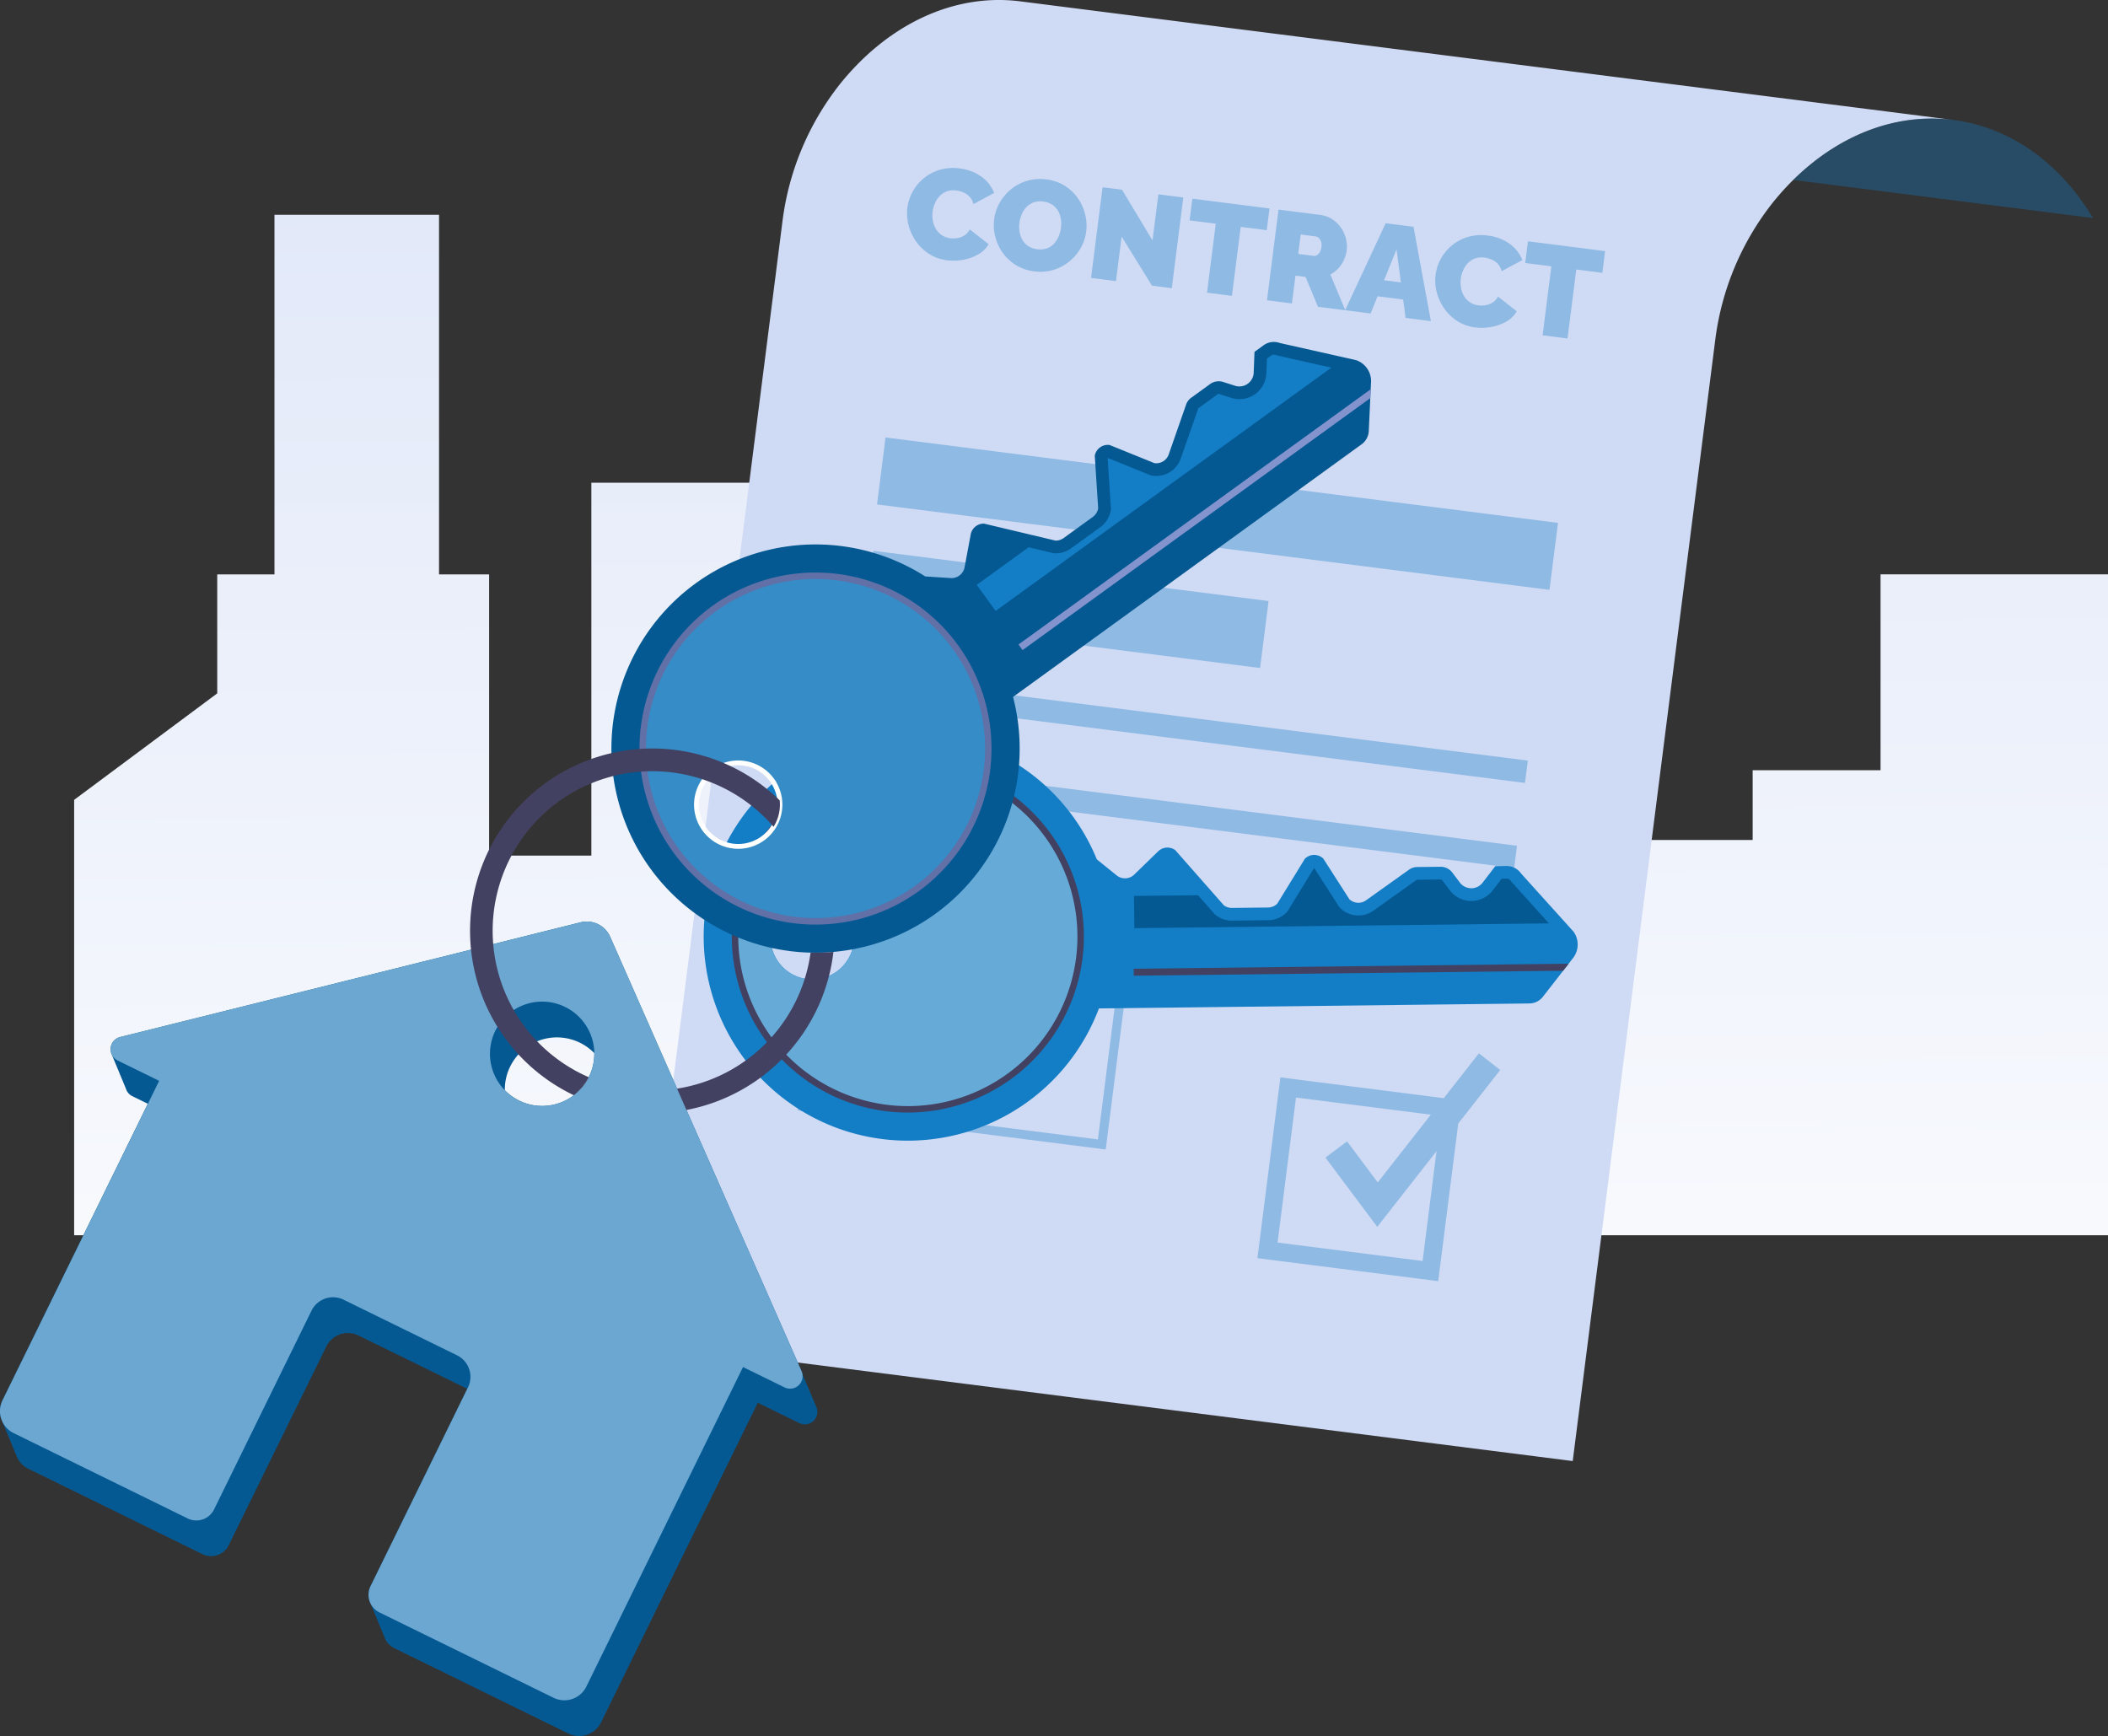
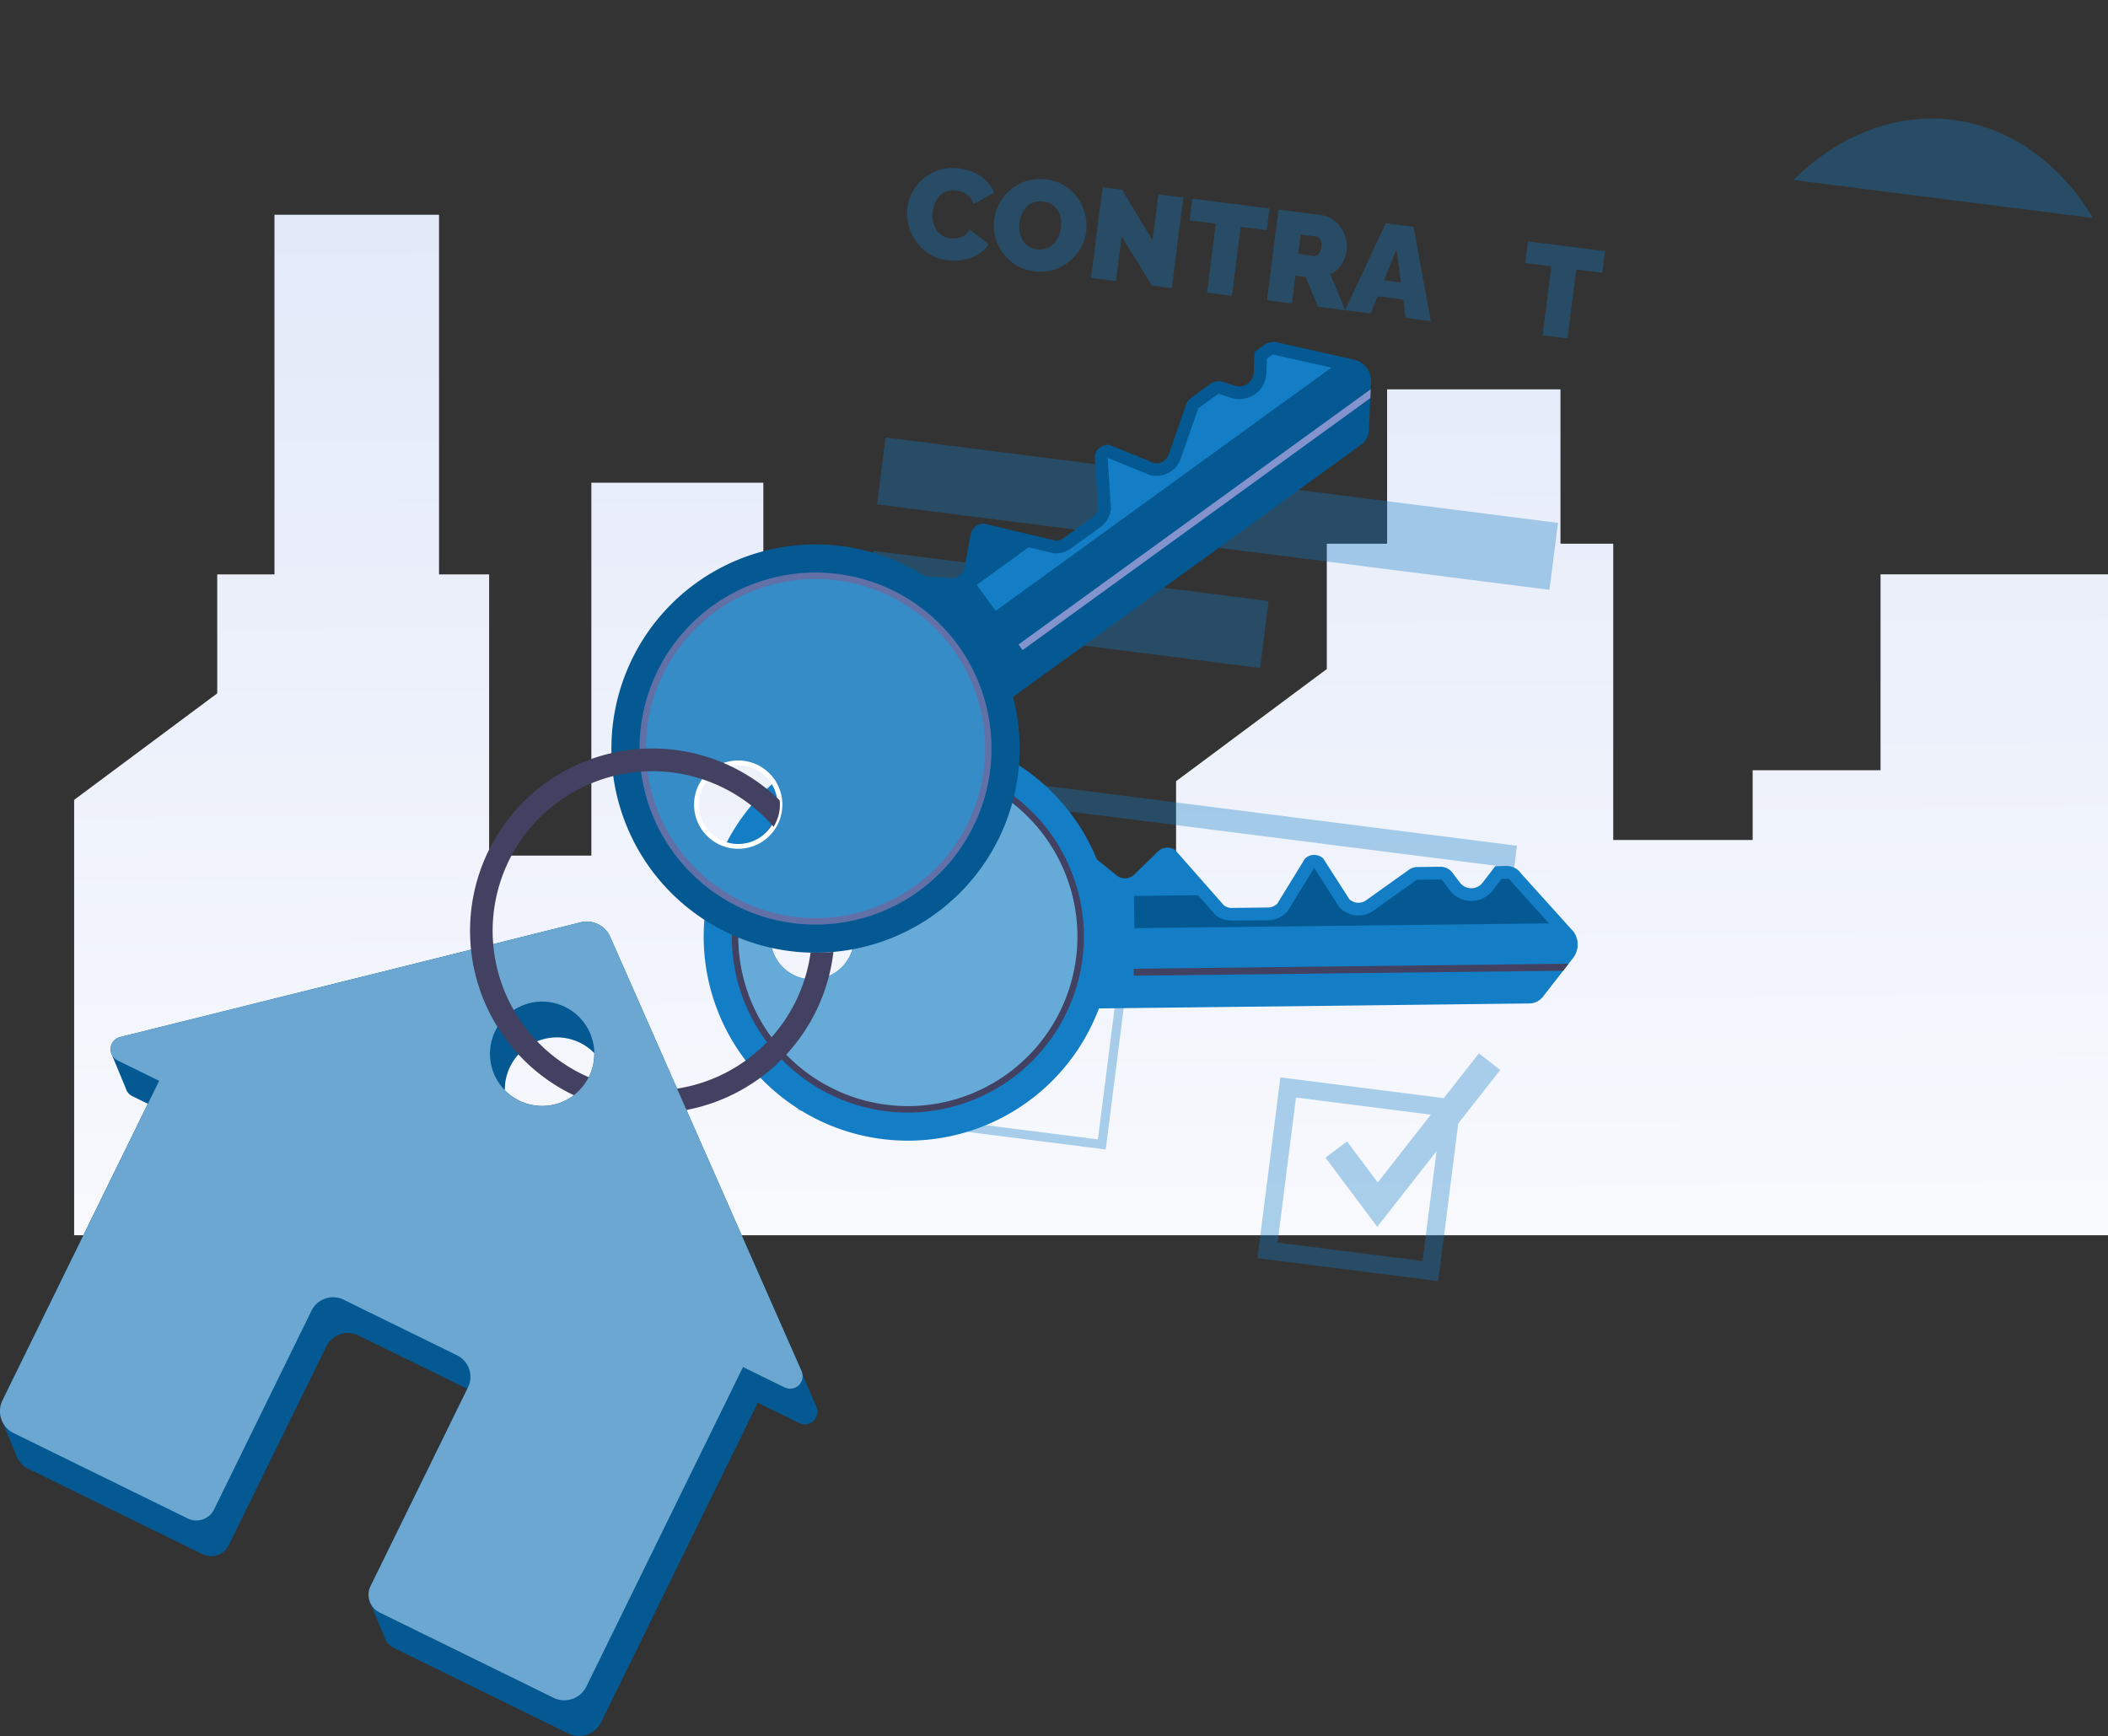
<svg xmlns="http://www.w3.org/2000/svg" xmlns:xlink="http://www.w3.org/1999/xlink" width="437.289" height="360.163" viewBox="0 0 437.289 360.163">
  <rect x="0" y="0" width="437.289" height="360.163" fill="#333333" stroke="none" />
  <defs>
    <linearGradient id="linear-gradient" x1="0.59" y1="1.349" x2="0.562" y2="-0.914" gradientUnits="objectBoundingBox">
      <stop offset="0" stop-color="#fff" />
      <stop offset="1" stop-color="#cfdaf4" />
    </linearGradient>
    <linearGradient id="linear-gradient-2" x1="0.13" y1="2.233" x2="0.076" y2="1.098" xlink:href="#linear-gradient" />
    <linearGradient id="linear-gradient-3" x1="6.867" y1="43.187" x2="6.556" y2="119.689" gradientUnits="objectBoundingBox">
      <stop offset="0" stop-color="#424161" />
      <stop offset="1" stop-color="#5b60a3" />
    </linearGradient>
    <linearGradient id="linear-gradient-4" x1="9.241" y1="20.794" x2="9.217" y2="21.794" xlink:href="#linear-gradient-3" />
    <linearGradient id="linear-gradient-5" x1="13.49" y1="4.563" x2="15.212" y2="4.155" gradientUnits="objectBoundingBox">
      <stop offset="0" stop-color="#8393ce" />
      <stop offset="1" stop-color="#b5bde1" />
    </linearGradient>
    <linearGradient id="linear-gradient-6" x1="6.034" y1="15.26" x2="6.01" y2="16.26" gradientUnits="objectBoundingBox">
      <stop offset="0" stop-color="#6170a7" />
      <stop offset="1" stop-color="#5b60a3" />
    </linearGradient>
    <linearGradient id="linear-gradient-7" x1="13.697" y1="3.153" x2="15.031" y2="2.265" xlink:href="#linear-gradient-3" />
    <linearGradient id="linear-gradient-8" x1="26.832" y1="6.519" x2="28.361" y2="5.391" xlink:href="#linear-gradient-3" />
  </defs>
  <g id="Group_32987" data-name="Group 32987" transform="translate(-117.158 -326.851)">
    <path id="Path_39475" data-name="Path 39475" d="M177.95,516.257v-24.68h11.874V416.963h34.137v74.614H234.35v58.344h21.209V472.555h35.677v30.237h38.632v54.7h46.983V534.483l31.272-23.273v-26h12.509V453.183h35.963V485.21H467.54v61.465h28.922V532.2h26.53V491.561h47.183V628.679H148.266v-90.33Z" transform="translate(-15.728 -45.56)" fill="url(#linear-gradient)" />
    <g id="Group_32986" data-name="Group 32986" transform="translate(117.158 326.851)">
      <g id="Group_32980" data-name="Group 32980" transform="translate(132.75)">
-         <path id="Path_39476" data-name="Path 39476" d="M652.205,350.984,464.581,327.133c-14.094-1.792-27.713,5.058-37.431,17.168a57.47,57.47,0,0,0-11.96,28.783L385.663,605.364l193.5,24.6,29.527-232.279a57.47,57.47,0,0,1,11.96-28.783c9.718-12.11,23.337-18.96,37.431-17.169Z" transform="translate(-385.663 -326.851)" fill="url(#linear-gradient-2)" />
        <g id="Group_32979" data-name="Group 32979" transform="translate(32.735 34.847)" style="mix-blend-mode: multiply;isolation: isolate">
          <path id="Path_39477" data-name="Path 39477" d="M690.693,768.849l-7.286,9.3-33.889-4.308-4.767,37.5,37.5,4.767,4.157-32.7,8.7-11.1Zm-11.677,43.083-30.09-3.825,3.825-30.091,27.974,3.556-11.014,14.059-6.367-8.509-4.484,3.355,10.749,14.364,12.3-15.706Z" transform="translate(-549.391 -585.17)" fill="rgba(19,125,197,0.34)" />
-           <rect id="Rectangle_7654" data-name="Rectangle 7654" width="4.666" height="140.618" transform="translate(11.361 109.844) rotate(-82.755)" fill="rgba(19,125,197,0.34)" />
          <rect id="Rectangle_7655" data-name="Rectangle 7655" width="4.667" height="140.618" transform="translate(9.115 127.512) rotate(-82.755)" fill="rgba(19,125,197,0.34)" />
          <rect id="Rectangle_7656" data-name="Rectangle 7656" width="14" height="140.618" transform="matrix(0.126, -0.992, 0.992, 0.126, 16.451, 69.802)" fill="rgba(19,125,197,0.34)" />
          <path id="Path_39478" data-name="Path 39478" d="M451.874,743.374l63.884,8.121,6.14-48.3-63.884-8.121Zm7.756-46.211,60.181,7.65-5.669,44.595-60.181-7.65Z" transform="translate(-451.874 -547.87)" fill="rgba(19,125,197,0.34)" />
          <path id="Path_39479" data-name="Path 39479" d="M502.324,415.16a8.788,8.788,0,0,0,3.721,1.321,10.9,10.9,0,0,0,3.324-.1,9.7,9.7,0,0,0,3.13-1.122,5.577,5.577,0,0,0,2.155-2.122l-3.892-3.051a3.168,3.168,0,0,1-1.1,1.233,3.9,3.9,0,0,1-1.444.557,5.055,5.055,0,0,1-1.485.04,4.082,4.082,0,0,1-1.764-.629,3.957,3.957,0,0,1-1.225-1.273,5.08,5.08,0,0,1-.645-1.71,6.125,6.125,0,0,1-.052-1.917,6.327,6.327,0,0,1,.474-1.717,5.144,5.144,0,0,1,.971-1.492,3.926,3.926,0,0,1,1.471-.984,4.015,4.015,0,0,1,1.976-.193,5.8,5.8,0,0,1,1.445.386,3.913,3.913,0,0,1,1.315.88,3.171,3.171,0,0,1,.812,1.556l4.3-2.306a7.377,7.377,0,0,0-2.615-3.36,9.58,9.58,0,0,0-4.572-1.725,9.786,9.786,0,0,0-4.143.3,9.311,9.311,0,0,0-3.308,1.773,9.648,9.648,0,0,0-2.276,2.766,9.271,9.271,0,0,0-1.078,3.3,9.584,9.584,0,0,0,.239,3.623,10.345,10.345,0,0,0,1.55,3.373A9.673,9.673,0,0,0,502.324,415.16Z" transform="translate(-475.068 -397.333)" fill="rgba(19,125,197,0.34)" />
          <path id="Path_39480" data-name="Path 39480" d="M535.993,417.269a9.478,9.478,0,0,0,2.73,2.555,9.25,9.25,0,0,0,3.792,1.3,9.444,9.444,0,0,0,3.967-.289,9.643,9.643,0,0,0,3.3-1.734,9.762,9.762,0,0,0,2.373-2.781,9.264,9.264,0,0,0,1.153-3.46,9.55,9.55,0,0,0-.229-3.6,10.19,10.19,0,0,0-1.528-3.33,9.164,9.164,0,0,0-6.507-3.87,9.61,9.61,0,0,0-3.952.279,9.445,9.445,0,0,0-3.314,1.719,9.966,9.966,0,0,0-2.385,2.779,9.169,9.169,0,0,0-1.17,3.485,9.618,9.618,0,0,0,.225,3.623A9.89,9.89,0,0,0,535.993,417.269Zm3.951-8a4.827,4.827,0,0,1,.983-1.49,3.98,3.98,0,0,1,1.481-.956,4.109,4.109,0,0,1,1.975-.18,4.375,4.375,0,0,1,1.858.639,3.708,3.708,0,0,1,1.211,1.271,5.033,5.033,0,0,1,.594,1.678,6.314,6.314,0,0,1,.033,1.861,6.7,6.7,0,0,1-.482,1.783,5.275,5.275,0,0,1-.974,1.518,3.7,3.7,0,0,1-1.485.983,4.694,4.694,0,0,1-3.856-.477,3.834,3.834,0,0,1-1.2-1.283,4.994,4.994,0,0,1-.593-1.69,6.429,6.429,0,0,1-.031-1.875A6.663,6.663,0,0,1,539.944,409.266Z" transform="translate(-493.47 -399.683)" fill="rgba(19,125,197,0.34)" />
          <path id="Path_39481" data-name="Path 39481" d="M581.29,415.649l6.295,10.195,4.106.522,2.391-18.808-5.166-.657-1.216,9.563-6.334-10.523-4.027-.512-2.391,18.808,5.166.657Z" transform="translate(-514.1 -401.426)" fill="rgba(19,125,197,0.34)" />
          <path id="Path_39482" data-name="Path 39482" d="M619.908,429.716l5.166.657,1.819-14.306,5.4.687.572-4.5-16-2.034-.572,4.5,5.43.69Z" transform="translate(-535.005 -403.847)" fill="rgba(19,125,197,0.34)" />
          <path id="Path_39483" data-name="Path 39483" d="M654.684,428.505l2.092.266,2.578,6.2,5.642.717.027,0,5.245.667,1.44-3.559,5.314.676.5,3.806,5.245.667-3.6-19.57-5.776-.734-8.391,18.015-3.082-7.387a6.506,6.506,0,0,0,1.641-1.259,6.4,6.4,0,0,0,1.161-1.723,6.979,6.979,0,0,0,.584-2.053,6.4,6.4,0,0,0-.164-2.416,7.023,7.023,0,0,0-1.044-2.273,6.424,6.424,0,0,0-1.823-1.752,5.874,5.874,0,0,0-2.472-.88l-8.636-1.1-2.391,18.808,5.166.657Zm20.961-5.438.906,6.845-3.5-.444Zm-19.877-3.093,3.126.4a1.122,1.122,0,0,1,.619.321,1.88,1.88,0,0,1,.47.746,2.411,2.411,0,0,1,.086,1.128,2.688,2.688,0,0,1-.337,1.061,1.819,1.819,0,0,1-.577.626.956.956,0,0,1-.64.161L655.257,424Z" transform="translate(-551.43 -406.172)" fill="rgba(19,125,197,0.34)" />
-           <path id="Path_39484" data-name="Path 39484" d="M721.225,440.726a9.687,9.687,0,0,0,2.711,2.607,8.787,8.787,0,0,0,3.721,1.32,10.9,10.9,0,0,0,3.324-.1,9.7,9.7,0,0,0,3.131-1.123,5.578,5.578,0,0,0,2.154-2.122l-3.892-3.052a3.166,3.166,0,0,1-1.1,1.233,3.9,3.9,0,0,1-1.444.557,5.023,5.023,0,0,1-1.485.04,4.081,4.081,0,0,1-1.764-.628,3.953,3.953,0,0,1-1.225-1.273,5.081,5.081,0,0,1-.644-1.71,6.116,6.116,0,0,1-.052-1.918,6.322,6.322,0,0,1,.474-1.717,5.144,5.144,0,0,1,.971-1.492,3.918,3.918,0,0,1,1.471-.984,4.009,4.009,0,0,1,1.976-.193,5.79,5.79,0,0,1,1.445.386,3.927,3.927,0,0,1,1.315.88,3.171,3.171,0,0,1,.812,1.557l4.3-2.307a7.381,7.381,0,0,0-2.614-3.36,9.576,9.576,0,0,0-4.572-1.725,9.786,9.786,0,0,0-4.143.295,9.328,9.328,0,0,0-3.308,1.773,9.655,9.655,0,0,0-2.276,2.766,9.264,9.264,0,0,0-1.077,3.3,9.574,9.574,0,0,0,.238,3.623A10.345,10.345,0,0,0,721.225,440.726Z" transform="translate(-587.114 -411.577)" fill="rgba(19,125,197,0.34)" />
          <path id="Path_39485" data-name="Path 39485" d="M757.678,428.117l-.572,4.5,5.43.69-1.819,14.305,5.166.657,1.818-14.306,5.4.687.572-4.5Z" transform="translate(-606.198 -412.898)" fill="rgba(19,125,197,0.34)" />
          <rect id="Rectangle_7657" data-name="Rectangle 7657" width="14" height="82.636" transform="translate(13.931 93.314) rotate(-82.755)" fill="rgba(19,125,197,0.34)" />
        </g>
        <path id="Path_39486" data-name="Path 39486" d="M931.766,397.246c-6.67-11.148-16.868-18.815-29.012-20.359s-23.921,3.336-33.166,12.455Z" transform="translate(-630.333 -352.006)" fill="rgba(19,125,197,0.34)" />
      </g>
      <g id="Group_32985" data-name="Group 32985" transform="translate(0 70.955)">
        <g id="Group_32981" data-name="Group 32981" transform="translate(0 120.232)">
          <path id="Path_39487" data-name="Path 39487" d="M283.441,806.847c-.006-.014-.008-.028-.015-.042l-39.691-90.092a5.3,5.3,0,0,0-6.13-3.005l-95.527,23.8a2.6,2.6,0,0,0-1.778,3.516c.016.049.041.1.06.146s.041.1.06.145.041.1.06.145.041.1.06.145.041.1.06.146.041.1.06.145.041.1.06.145.041.1.06.146.041.1.06.145.041.1.06.145.041.1.06.146.041.1.061.145.041.1.06.145.041.1.06.146.041.1.06.145.041.1.06.145.041.1.06.146.041.1.06.145.041.1.06.145.041.1.06.146.041.1.06.145.041.1.06.146.041.1.06.145.041.1.06.145.041.1.06.145.041.1.06.146.041.1.06.145.041.1.06.145.041.1.06.146.041.1.06.145.041.1.06.146.041.1.06.145.041.1.06.145.041.1.06.145.041.1.061.146.041.1.06.145.041.1.06.145.041.1.061.146.041.1.06.145.041.1.06.145.041.1.06.146.041.1.06.145.041.1.06.146.041.1.06.145.041.1.06.145.041.1.06.145.041.1.06.146.041.1.06.145.041.1.06.145.041.1.06.146a2.541,2.541,0,0,0,1.322,1.49l3.2,1.569-30.161,61.524a5.069,5.069,0,0,0-.054,4.357c.02.048.038.1.06.146s.038.1.06.145.039.1.06.145.038.1.06.145.039.1.06.146.039.1.06.145.039.1.06.145.039.1.06.146.039.1.06.145.039.1.06.145.039.1.06.146.039.1.06.145.039.1.06.146.039.1.06.145.039.1.06.145.039.1.06.145.039.1.06.146.039.1.06.145.039.1.06.146.039.1.06.145.039.1.06.145.039.1.06.146.039.1.061.145.038.1.06.145.038.1.06.145.038.1.06.146.038.1.06.145.039.1.06.145.038.1.06.146.039.1.06.145.039.1.06.146.039.1.06.145.039.1.06.145.039.1.06.146.039.1.06.145.039.1.06.145.039.1.06.145.039.1.06.146.039.1.06.145.039.1.06.145.039.1.06.146.039.1.06.145.039.1.06.146.039.1.06.145.039.1.06.145.039.1.061.145.038.1.06.146.038.1.06.145.038.1.06.146.039.1.06.145a5.054,5.054,0,0,0,2.439,2.586l36.1,17.7a4.081,4.081,0,0,0,5.461-1.868L184.855,801.7a4.973,4.973,0,0,1,6.655-2.277l22.583,11.07-20.067,40.936a4.072,4.072,0,0,0-.041,3.5c.02.048.039.1.06.145s.039.1.06.146.039.1.06.145.039.1.06.145.039.1.06.145.039.1.06.146.039.1.06.145.039.1.06.146.039.1.06.145.039.1.06.145.039.1.061.146.038.1.06.145.038.1.06.145.038.1.06.146.038.1.06.146.038.1.06.145.038.1.06.146.038.1.06.145.038.1.06.145.038.1.06.146.038.1.06.145.038.1.06.145.038.1.06.146.038.1.06.145.039.1.06.145.039.1.06.145.039.1.06.146.039.1.06.145.039.1.06.146.039.1.06.145.039.1.06.145.039.1.06.146.039.1.06.145.039.1.06.145.039.1.061.145.038.1.06.146.038.1.06.145.038.1.06.146.038.1.06.145.038.1.06.145.038.1.06.146.038.1.06.145.038.1.06.145.038.1.06.146.038.1.06.145.038.1.06.145.039.1.06.146.039.1.06.145.039.1.06.145.039.1.06.146a4.06,4.06,0,0,0,1.969,2.1l36.1,17.7a5.081,5.081,0,0,0,6.8-2.326l32.5-66.292,8.614,4.223a2.6,2.6,0,0,0,3.526-3.385l-.045-.1c-.006-.014-.008-.028-.015-.042l-.046-.1c-.006-.014-.008-.028-.015-.042l-.045-.1c-.006-.014-.008-.028-.015-.042l-.045-.1c-.006-.014-.008-.028-.015-.042l-.045-.1c-.006-.014-.008-.028-.015-.042l-.046-.1c-.006-.014-.009-.028-.015-.042l-.045-.1c-.006-.014-.009-.028-.015-.042l-.045-.1c-.006-.014-.009-.028-.015-.042l-.046-.1c-.006-.014-.009-.028-.015-.042l-.046-.1c-.006-.013-.009-.028-.015-.042l-.045-.1c-.006-.014-.009-.028-.015-.042l-.045-.1c-.006-.014-.009-.028-.015-.042l-.046-.1c-.006-.014-.008-.028-.014-.042l-.046-.1c-.006-.014-.008-.028-.014-.042l-.046-.1c-.006-.014-.008-.028-.014-.042l-.046-.1c-.006-.014-.008-.028-.014-.042l-.046-.1c-.006-.014-.008-.028-.014-.042l-.046-.1c-.006-.014-.008-.028-.014-.042l-.046-.1c-.006-.014-.008-.028-.014-.042l-.046-.1c-.006-.014-.008-.028-.014-.042l-.046-.1c-.006-.014-.008-.028-.014-.042l-.046-.1c-.006-.014-.008-.028-.015-.042l-.045-.1c-.006-.014-.008-.028-.015-.042l-.046-.1c-.006-.014-.008-.028-.015-.042l-.045-.1c-.006-.014-.008-.028-.015-.042l-.046-.1c-.006-.014-.008-.028-.015-.042l-.045-.1c-.006-.014-.008-.028-.015-.042l-.046-.1c-.006-.014-.008-.028-.015-.042l-.045-.1c-.006-.014-.008-.028-.015-.042l-.046-.1c-.006-.014-.008-.028-.015-.042l-.046-.1c-.006-.014-.009-.028-.015-.042l-.046-.1c-.006-.014-.009-.028-.015-.042l-.045-.1c-.006-.014-.009-.028-.015-.042l-.046-.1c-.006-.014-.009-.028-.015-.042l-.046-.1c-.006-.014-.009-.028-.015-.042l-.046-.1c-.006-.014-.009-.028-.015-.042l-.045-.1c-.006-.014-.009-.028-.015-.042l-.046-.1c-.006-.014-.008-.028-.014-.042l-.046-.1c-.006-.014-.008-.028-.014-.042l-.046-.1c-.006-.014-.008-.028-.014-.042l-.046-.1c-.006-.014-.008-.028-.014-.042l-.046-.1c-.006-.014-.008-.028-.014-.042l-.046-.1c-.006-.014-.008-.028-.014-.042l-.046-.1c-.006-.014-.008-.028-.014-.042l-.046-.1c-.006-.014-.008-.028-.014-.042l-.046-.1c-.006-.014-.008-.028-.014-.042l-.046-.1c-.006-.014-.008-.028-.015-.042l-.046-.1c-.006-.014-.008-.028-.015-.042l-.045-.1c-.006-.014-.008-.028-.015-.042l-.045-.1c-.006-.014-.008-.028-.015-.042Zm-54.886-68.441a10.821,10.821,0,0,1,11.886,2.44,10.816,10.816,0,0,1-18.558,7.695A10.821,10.821,0,0,1,228.555,738.406Z" transform="translate(-117.159 -713.551)" fill="#045992" />
          <path id="Path_39488" data-name="Path 39488" d="M243.734,716.714a5.3,5.3,0,0,0-6.13-3.005l-95.527,23.8a2.6,2.6,0,0,0-.516,4.86l8.614,4.223-32.5,66.292a5.08,5.08,0,0,0,2.325,6.8l36.1,17.7a4.081,4.081,0,0,0,5.461-1.868l20.215-41.236A4.973,4.973,0,0,1,188.432,792l23.531,11.535a4.974,4.974,0,0,1,2.277,6.655l-20.215,41.237a4.081,4.081,0,0,0,1.868,5.461l36.1,17.7a5.081,5.081,0,0,0,6.8-2.326l32.5-66.292,8.614,4.223a2.6,2.6,0,0,0,3.526-3.385Zm-9.966,34.268a10.824,10.824,0,1,1,5.853-14.144A10.823,10.823,0,0,1,233.769,750.981Z" transform="translate(-117.158 -713.551)" fill="#6ba7d1" />
        </g>
        <g id="Group_32982" data-name="Group 32982" transform="translate(145.976 80.991)">
          <path id="Path_39489" data-name="Path 39489" d="M455.252,718.874a42.348,42.348,0,1,1,38.715-58.353l4.085,3.3a2.748,2.748,0,0,0,3.711-.182l4.892-4.75a2.745,2.745,0,0,1,3.59-.274l10.071,11.437a2.771,2.771,0,0,0,1.665.542l7.519-.087a2.8,2.8,0,0,0,1.892-.785l5.739-9.339a2.75,2.75,0,0,1,3.8-.044l5.42,8.446a2.742,2.742,0,0,0,3.484.218l8.883-6.335a2.941,2.941,0,0,1,1.677-.557l4.892-.057a3.066,3.066,0,0,1,2.475,1.271l1.444,1.916a2.974,2.974,0,0,0,4.854.033l2.57-3.35,2.378-.028a3.639,3.639,0,0,1,2.972,1.561l10.889,12.074a4.591,4.591,0,0,1-.078,5.414l-6.252,8.026a3.608,3.608,0,0,1-2.8,1.441L494.4,691.444A42.354,42.354,0,0,1,455.252,718.874Zm-28.966-42.016a8.662,8.662,0,1,0,8.561-8.761A8.662,8.662,0,0,0,426.286,676.858Z" transform="translate(-412.414 -634.181)" fill="#137dc5" />
          <path id="Path_39490" data-name="Path 39490" d="M670.317,693.278a1.022,1.022,0,0,1,.808.474l.175.216,7.731,8.573-86,.994-.078-6.679,13.283-.154,3.572,4.056.235.172a5.38,5.38,0,0,0,3.247,1.047l7.519-.087a5.433,5.433,0,0,0,3.671-1.5l.253-.237,5.6-9.109,5.272,8.215.264.237a5.392,5.392,0,0,0,6.778.4l8.883-6.334a.319.319,0,0,1,.177-.067l4.893-.056a.472.472,0,0,1,.338.219l1.445,1.917a5.609,5.609,0,0,0,9.052.05l1.789-2.333Z" transform="translate(-503.694 -662.928)" fill="#045992" />
          <path id="Path_39491" data-name="Path 39491" d="M592.826,732.285l90.224-1.043-1.13,1.451-89.077,1.03Z" transform="translate(-503.629 -683.254)" fill="url(#linear-gradient-3)" />
          <path id="Path_39492" data-name="Path 39492" d="M425.56,683.589a35.85,35.85,0,1,1,36.262,35.433A35.89,35.89,0,0,1,425.56,683.589Zm24.693-.286a8.662,8.662,0,1,0-8.561,8.761A8.661,8.661,0,0,0,450.253,683.3Z" transform="translate(-419.06 -640.827)" fill="#66aad8" />
          <path id="Path_39493" data-name="Path 39493" d="M497.24,682.068a36.519,36.519,0,1,0-36.095,36.939A36.56,36.56,0,0,0,497.24,682.068Zm-71.695.829a35.18,35.18,0,1,1,35.584,34.772A35.219,35.219,0,0,1,425.545,682.9Z" transform="translate(-418.375 -640.142)" fill="url(#linear-gradient-4)" />
        </g>
        <g id="Group_32983" data-name="Group 32983" transform="translate(126.827)">
          <path id="Path_39494" data-name="Path 39494" d="M440.884,589a42.348,42.348,0,1,1-2.086-70l5.24.334a2.748,2.748,0,0,0,2.924-2.291l1.25-6.7a2.745,2.745,0,0,1,2.774-2.3l14.826,3.522a2.769,2.769,0,0,0,1.673-.519l6.088-4.413a2.8,2.8,0,0,0,1.092-1.733l-.707-10.939a2.75,2.75,0,0,1,3.078-2.231l9.3,3.766a2.741,2.741,0,0,0,2.969-1.834l3.594-10.3a2.941,2.941,0,0,1,1.047-1.423l3.962-2.872a3.066,3.066,0,0,1,2.754-.392l2.285.731a2.975,2.975,0,0,0,3.981-2.777l.164-4.219,1.925-1.4a3.636,3.636,0,0,1,3.327-.442l15.862,3.57a4.591,4.591,0,0,1,3.063,4.465l-.47,10.163a3.608,3.608,0,0,1-1.451,2.792L457,544A42.354,42.354,0,0,1,440.884,589Zm-47.91-17.578a8.662,8.662,0,1,0,1.931-12.1A8.662,8.662,0,0,0,392.974,571.424Z" transform="translate(-373.682 -470.366)" fill="#045992" />
          <path id="Path_39495" data-name="Path 39495" d="M588.073,475.852a1.024,1.024,0,0,1,.933-.079l.267.075,11.262,2.535-69.64,50.47-3.92-5.409,10.755-7.8,5.259,1.249.291,0a5.382,5.382,0,0,0,3.256-1.021l6.089-4.413a5.432,5.432,0,0,0,2.128-3.348l.07-.34-.69-10.669,9.049,3.663.353.041a5.392,5.392,0,0,0,5.767-3.584l3.594-10.3a.324.324,0,0,1,.105-.157l3.962-2.871a.471.471,0,0,1,.4-.016l2.286.731a5.609,5.609,0,0,0,7.419-5.186l.114-2.937Z" transform="translate(-451.186 -473.062)" fill="#137dc5" />
          <path id="Path_39496" data-name="Path 39496" d="M544.51,543.136l73.061-52.95-.085,1.838L545.354,544.3Z" transform="translate(-460.052 -480.387)" fill="url(#linear-gradient-5)" />
          <path id="Path_39497" data-name="Path 39497" d="M393.667,625.355a35.85,35.85,0,1,1,50.066,7.99A35.89,35.89,0,0,1,393.667,625.355Zm20-14.492a8.662,8.662,0,1,0-1.931,12.1A8.662,8.662,0,0,0,413.662,610.864Z" transform="translate(-380.343 -519.972)" fill="#358cc6" stroke="#fff" stroke-width="1" />
          <path id="Path_39498" data-name="Path 39498" d="M451.58,582.2a36.519,36.519,0,1,0-8.139,51A36.56,36.56,0,0,0,451.58,582.2Zm-58.056,42.075a35.18,35.18,0,1,1,49.131,7.841A35.22,35.22,0,0,1,393.524,624.278Z" transform="translate(-379.659 -519.288)" fill="url(#linear-gradient-6)" />
        </g>
        <g id="Group_32984" data-name="Group 32984" transform="translate(97.52 84.343)">
          <path id="Path_39499" data-name="Path 39499" d="M339.534,648.174a33.186,33.186,0,0,1,37.819,9.018,8.683,8.683,0,0,0,1.277-5.482,37.811,37.811,0,1,0-42.717,61.166,10.78,10.78,0,0,0,3.1-3.738,33.108,33.108,0,0,1,.521-60.965Z" transform="translate(-314.406 -640.961)" fill="url(#linear-gradient-7)" />
          <path id="Path_39500" data-name="Path 39500" d="M428.94,726.436a33.082,33.082,0,0,1-27.7,28.219l1.949,4.424a37.807,37.807,0,0,0,30.489-32.788A42.467,42.467,0,0,1,428.94,726.436Z" transform="translate(-358.311 -684.104)" fill="url(#linear-gradient-8)" />
        </g>
      </g>
    </g>
  </g>
</svg>